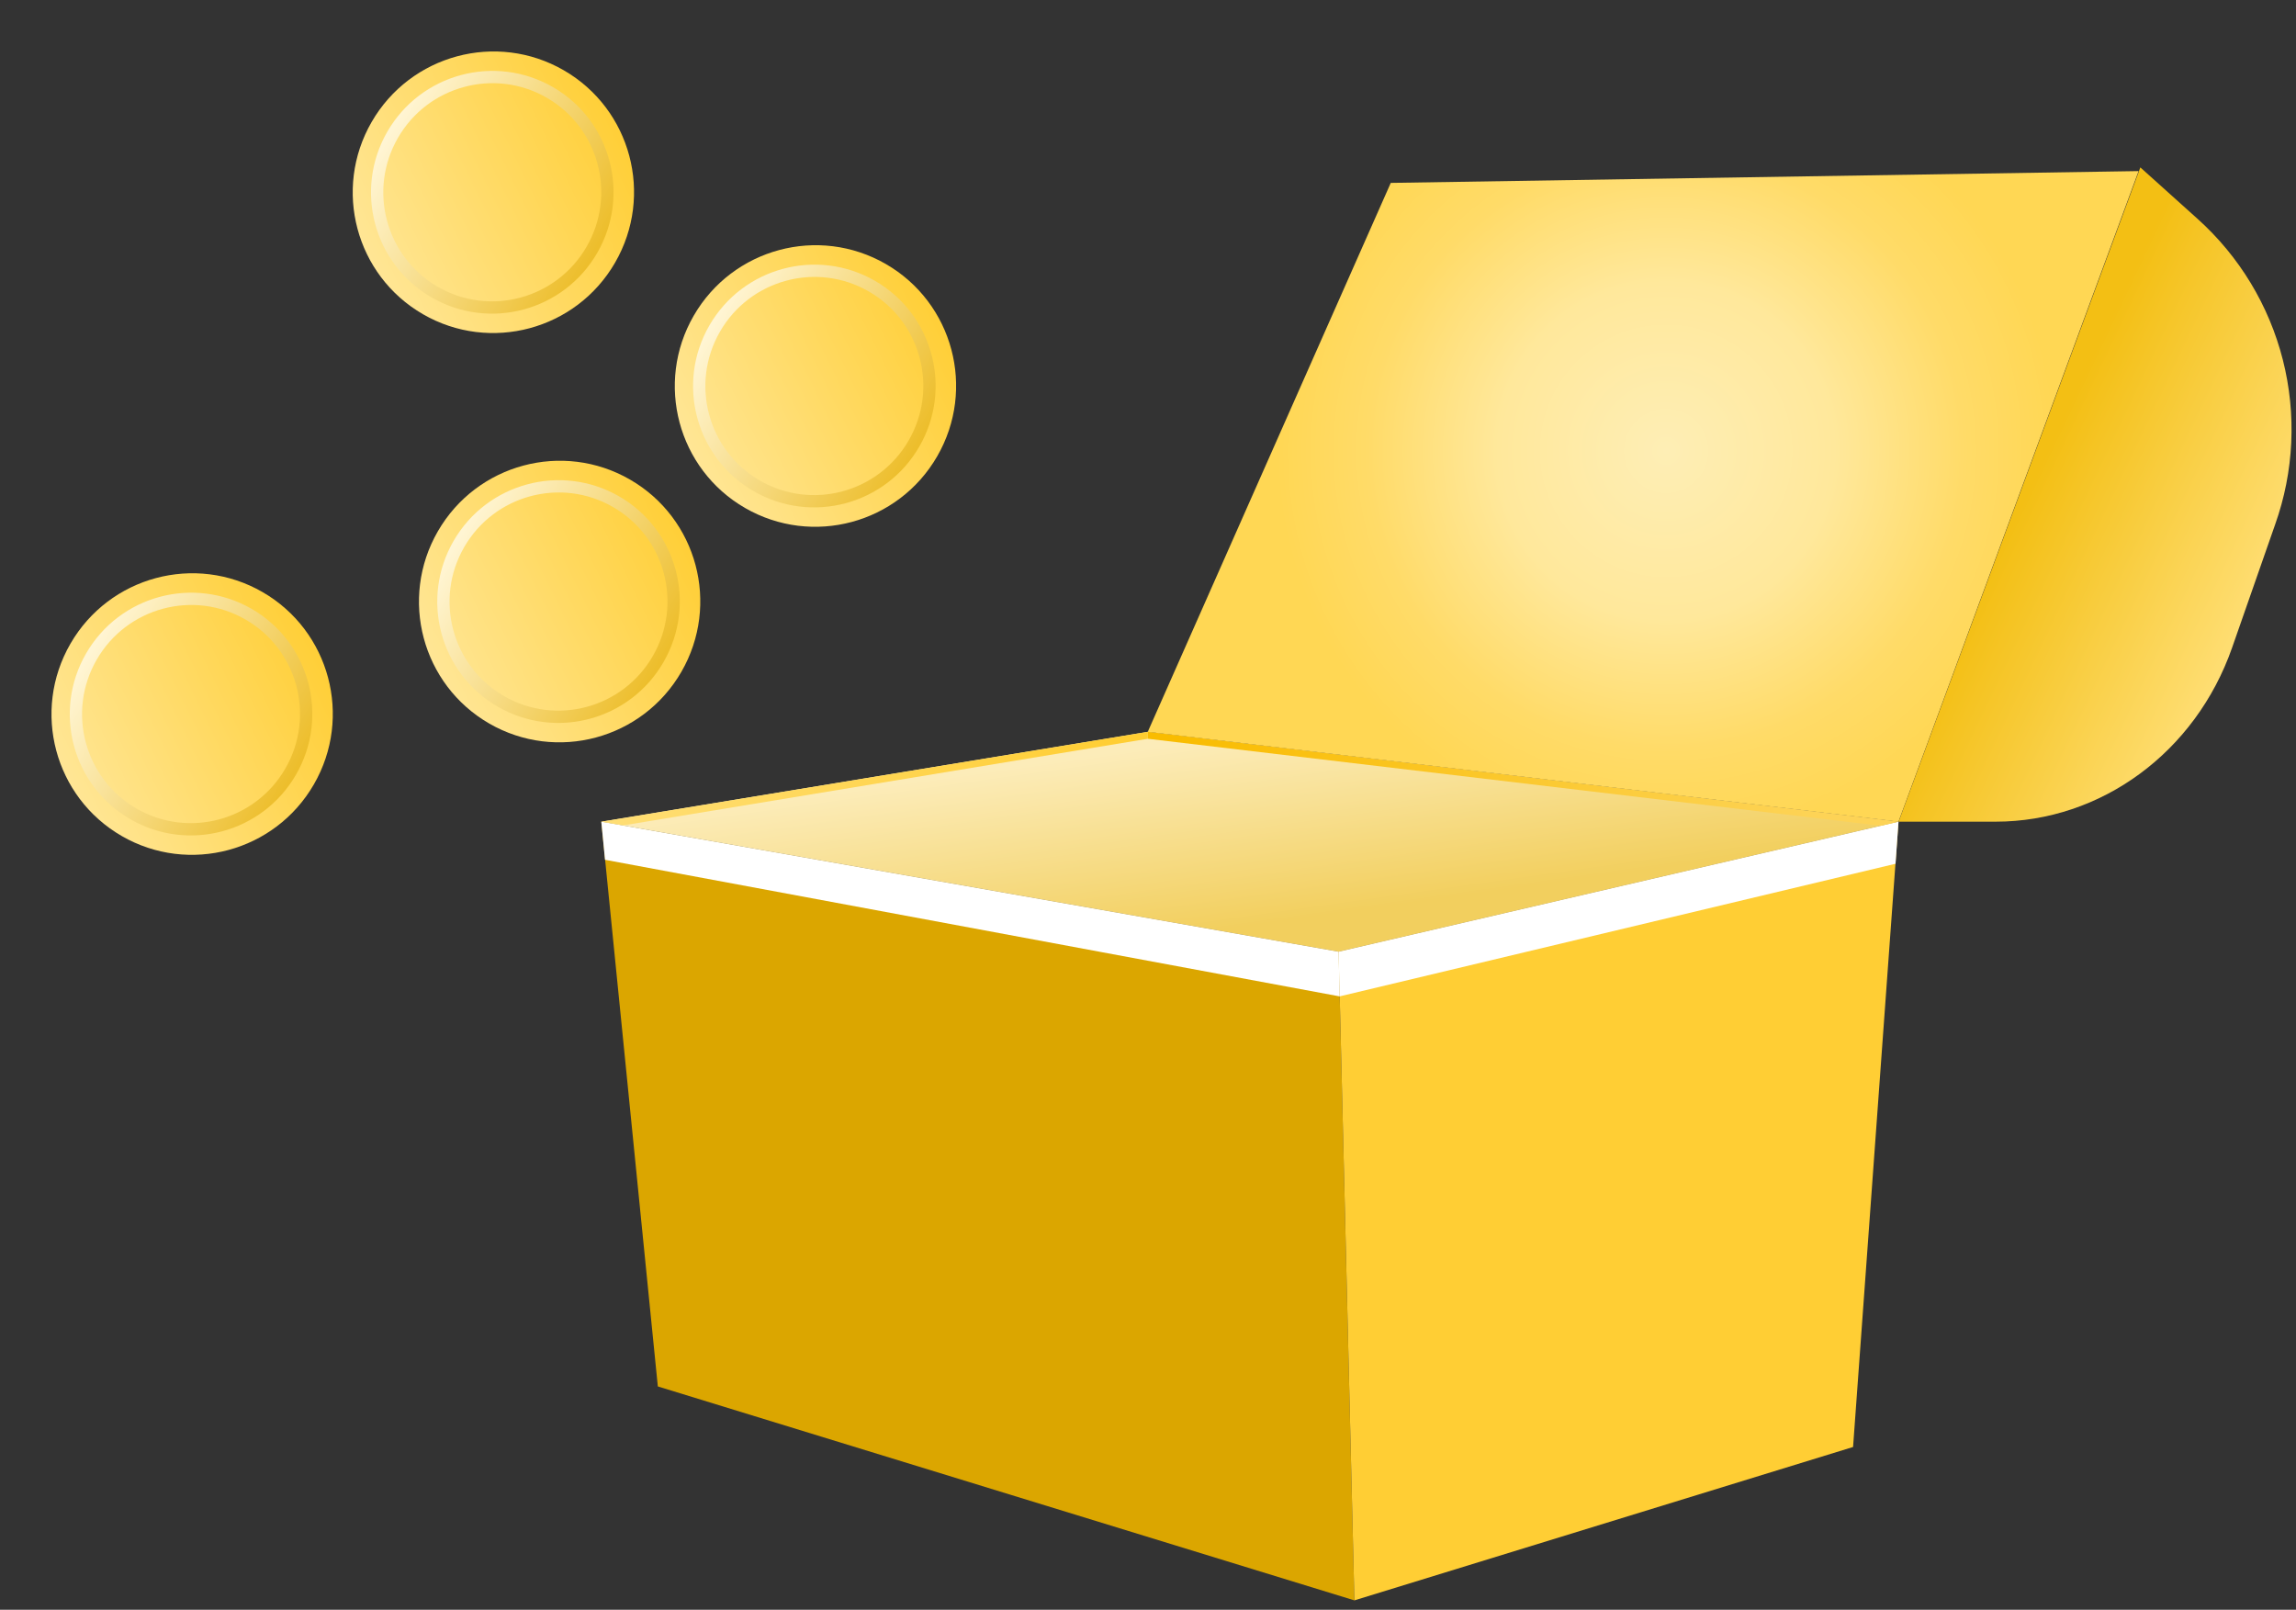
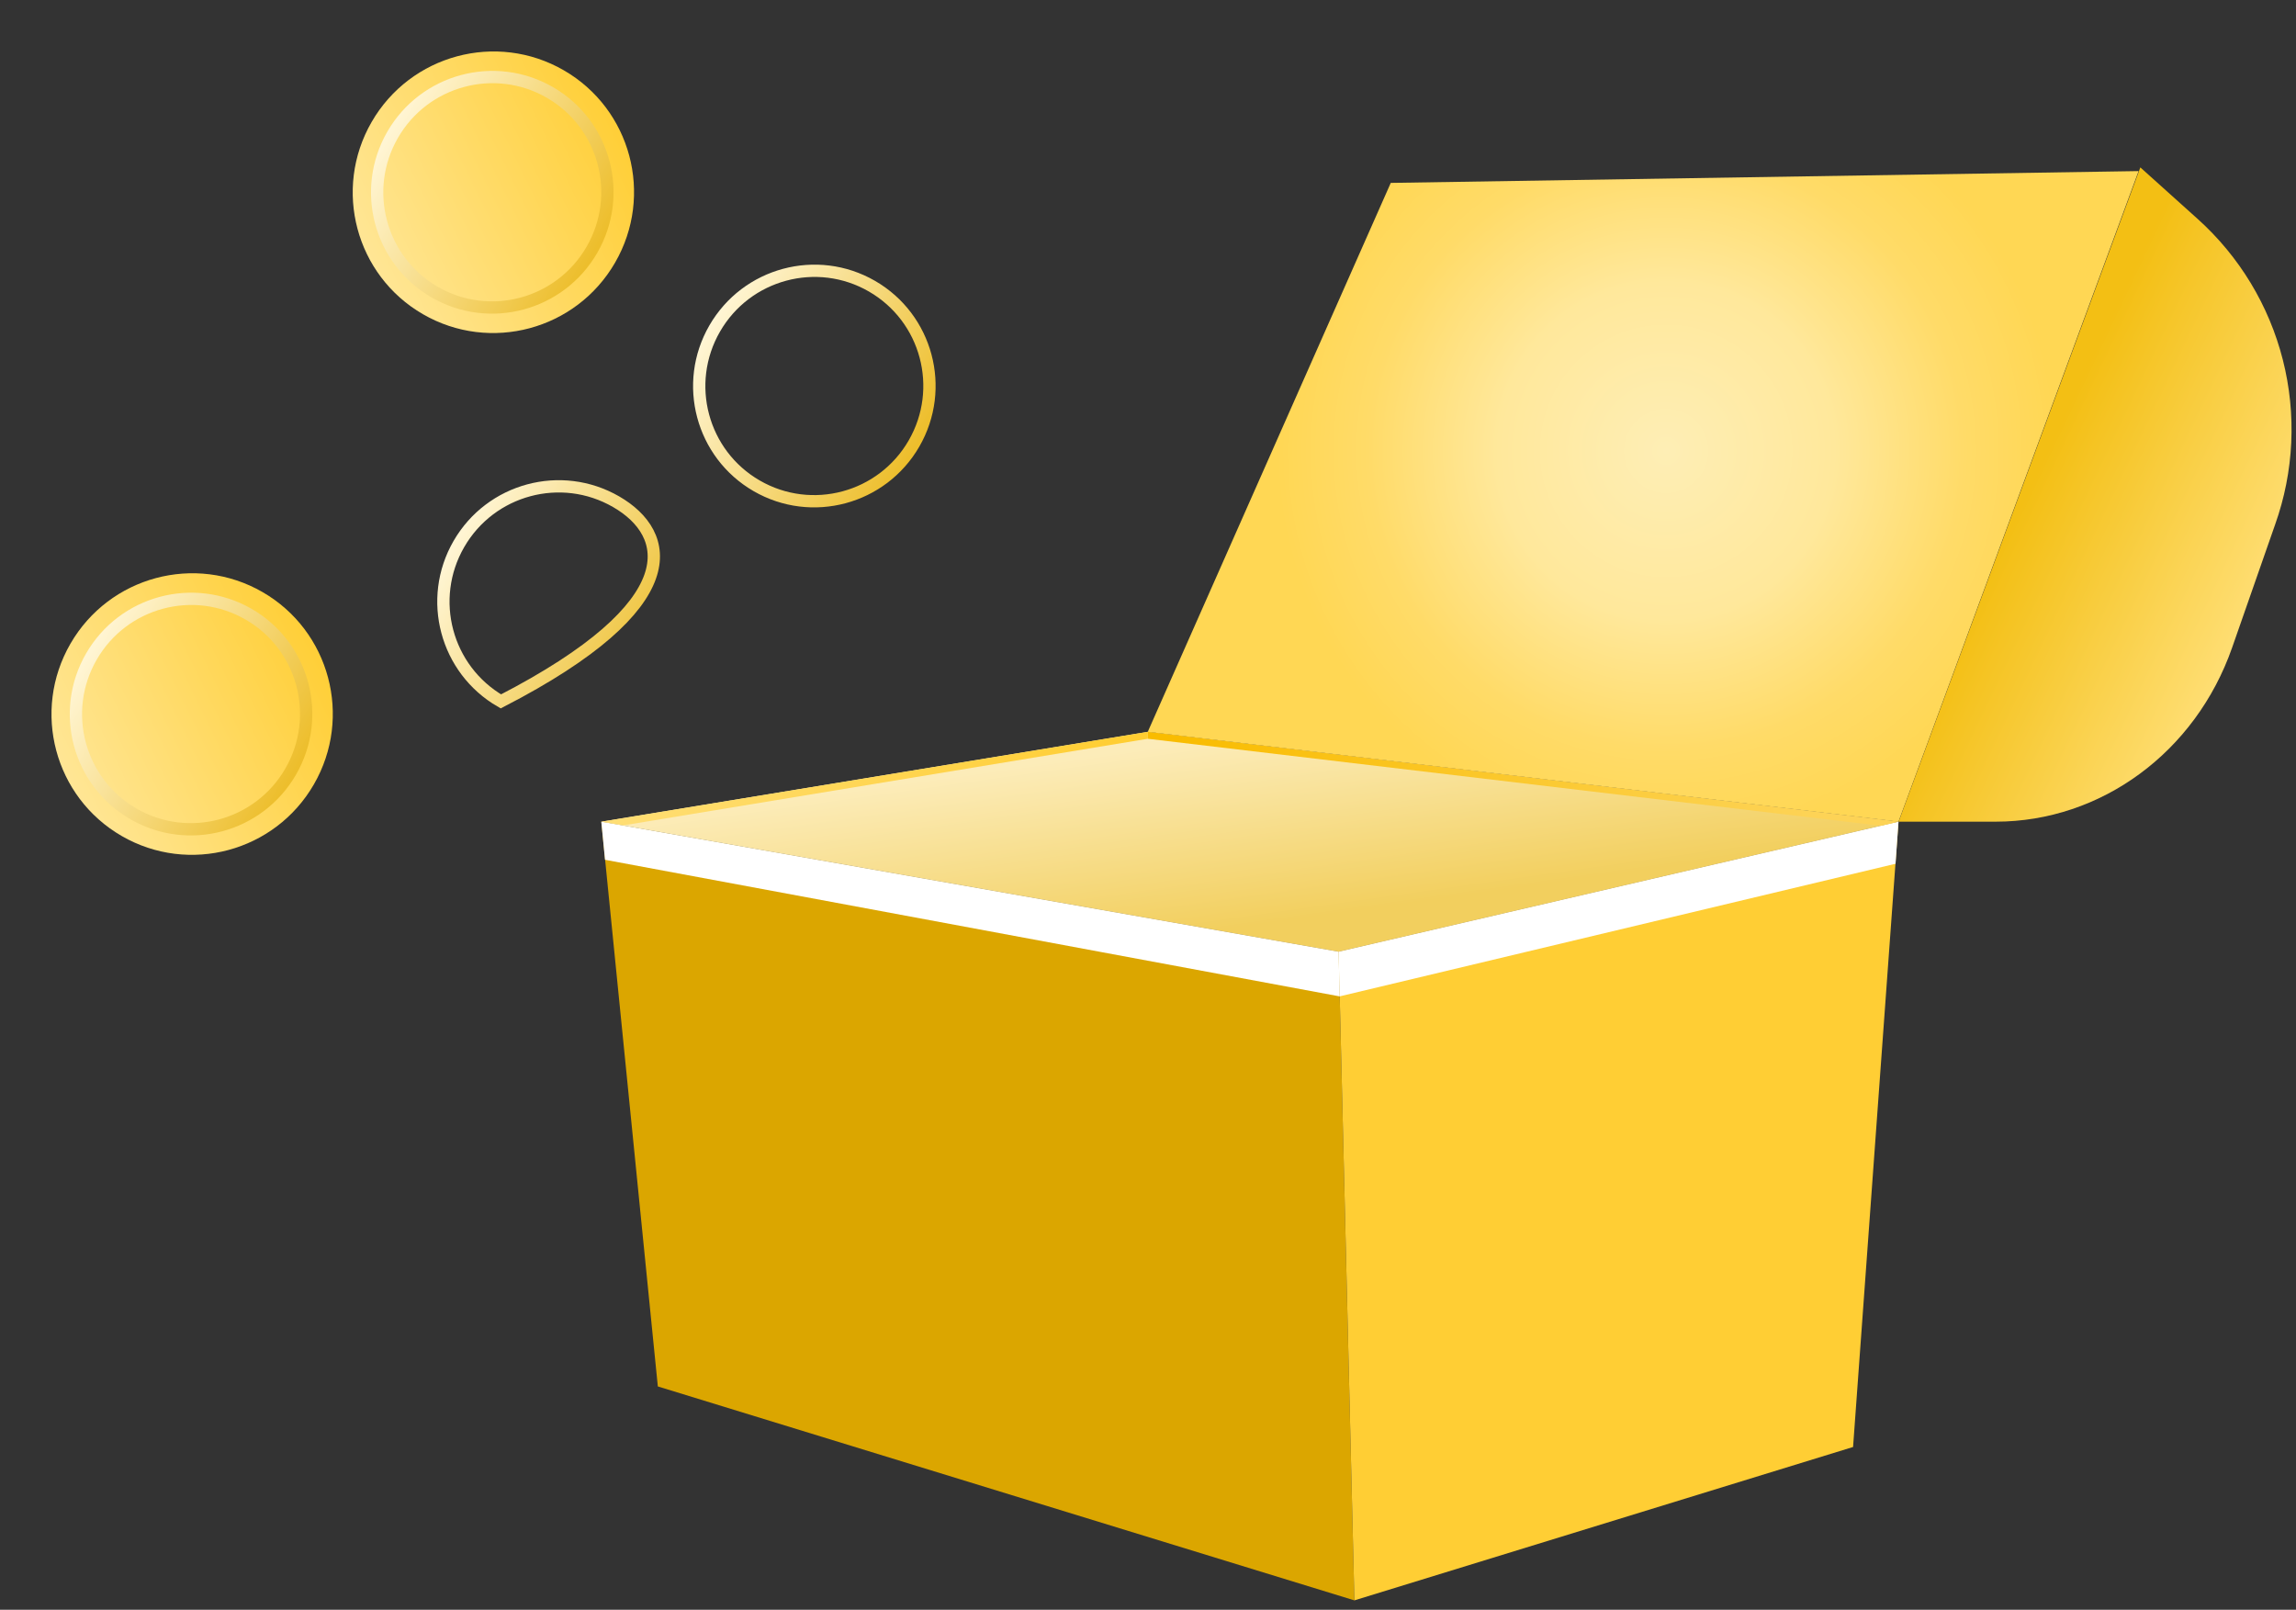
<svg xmlns="http://www.w3.org/2000/svg" width="184" height="129" viewBox="0 0 184 129" fill="none">
  <rect x="0" y="0" width="184" height="129" fill="#333333" stroke="none" />
  <path d="M48.188 65.847L52.718 111.105L108.539 128.249L107.277 76.27L48.188 65.847Z" fill="#DBA600" />
  <path d="M107.277 76.27L152.145 65.847L148.504 115.957L108.54 128.249L107.277 76.27Z" fill="#FFCE34" />
  <path d="M48.188 65.847L91.98 58.647L152.144 65.847L107.277 76.27L48.188 65.847Z" fill="url(#paint0_linear_1003_370)" />
  <path d="M91.981 58.647L111.455 14.657L171.386 13.71L152.144 65.847L91.981 58.647Z" fill="url(#paint1_radial_1003_370)" />
  <path d="M159.921 65.847H152.154L171.525 13.415L176.117 17.543C179.463 20.549 181.84 24.481 182.947 28.841C184.053 33.2 183.838 37.789 182.33 42.027L178.877 51.909C175.945 60.28 168.383 65.847 159.921 65.847Z" fill="url(#paint2_linear_1003_370)" />
  <path d="M48.188 65.847L48.485 68.901L107.355 79.847L107.277 76.27L48.188 65.847Z" fill="white" />
  <path d="M48.188 65.847L49.967 66.142L91.98 59.203V58.647L48.188 65.847Z" fill="url(#paint3_linear_1003_370)" />
  <path d="M107.355 79.847L151.908 69.218L152.145 65.847L107.277 76.27L107.355 79.847Z" fill="white" />
  <path d="M91.981 58.647V59.203L150.724 66.177L152.144 65.847L91.981 58.647Z" fill="url(#paint4_linear_1003_370)" />
  <path d="M9.756 66.996C15.144 70.107 22.039 68.253 25.156 62.855C28.272 57.457 26.43 50.559 21.042 47.448C15.653 44.337 8.759 46.191 5.642 51.589C2.526 56.987 4.367 63.885 9.756 66.996Z" fill="url(#paint5_linear_1003_370)" />
  <path d="M10.692 65.222C15.102 67.769 20.745 66.251 23.295 61.833C25.846 57.415 24.339 51.77 19.928 49.224C15.518 46.678 9.876 48.195 7.325 52.613C4.774 57.031 6.282 62.676 10.692 65.222Z" stroke="url(#paint6_linear_1003_370)" stroke-width="0.985" />
-   <path d="M39.205 57.98C44.594 61.091 51.488 59.237 54.605 53.839C57.721 48.441 55.88 41.543 50.491 38.432C45.103 35.321 38.208 37.175 35.091 42.573C31.975 47.971 33.817 54.869 39.205 57.98Z" fill="url(#paint7_linear_1003_370)" />
-   <path d="M40.141 56.207C44.551 58.753 50.194 57.236 52.745 52.818C55.295 48.4 53.788 42.754 49.378 40.208C44.968 37.662 39.325 39.179 36.774 43.597C34.224 48.015 35.731 53.66 40.141 56.207Z" stroke="url(#paint8_linear_1003_370)" stroke-width="0.985" />
-   <path d="M59.707 40.707C65.096 43.818 71.99 41.964 75.107 36.566C78.223 31.168 76.382 24.27 70.993 21.159C65.605 18.048 58.71 19.902 55.593 25.3C52.477 30.698 54.319 37.596 59.707 40.707Z" fill="url(#paint9_linear_1003_370)" />
+   <path d="M40.141 56.207C55.295 48.4 53.788 42.754 49.378 40.208C44.968 37.662 39.325 39.179 36.774 43.597C34.224 48.015 35.731 53.66 40.141 56.207Z" stroke="url(#paint8_linear_1003_370)" stroke-width="0.985" />
  <path d="M60.643 38.934C65.053 41.48 70.696 39.962 73.246 35.545C75.797 31.127 74.29 25.481 69.88 22.935C65.47 20.389 59.827 21.906 57.276 26.324C54.725 30.742 56.233 36.388 60.643 38.934Z" stroke="url(#paint10_linear_1003_370)" stroke-width="0.985" />
  <path d="M33.897 25.181C39.285 28.292 46.18 26.438 49.296 21.04C52.413 15.642 50.571 8.744 45.182 5.633C39.794 2.522 32.899 4.376 29.783 9.774C26.666 15.172 28.508 22.07 33.897 25.181Z" fill="url(#paint11_linear_1003_370)" />
  <path d="M34.832 23.408C39.242 25.954 44.885 24.436 47.436 20.019C49.987 15.601 48.479 9.955 44.069 7.409C39.659 4.863 34.016 6.38 31.466 10.798C28.915 15.216 30.422 20.861 34.832 23.408Z" stroke="url(#paint12_linear_1003_370)" stroke-width="0.985" />
  <defs>
    <linearGradient id="paint0_linear_1003_370" x1="92.504" y1="59.805" x2="94.638" y2="74.945" gradientUnits="userSpaceOnUse">
      <stop stop-color="#FCECB9" />
      <stop offset="1" stop-color="#F2CF5E" />
    </linearGradient>
    <radialGradient id="paint1_radial_1003_370" cx="0" cy="0" r="1" gradientUnits="userSpaceOnUse" gradientTransform="translate(133.516 36.125) rotate(146.445) scale(31.254 31.268)">
      <stop stop-color="#FEEEB5" />
      <stop offset="0.432" stop-color="#FFE89B" />
      <stop offset="0.766" stop-color="#FFDB68" />
      <stop offset="1" stop-color="#FFD754" />
    </radialGradient>
    <linearGradient id="paint2_linear_1003_370" x1="162.225" y1="39.817" x2="181.415" y2="48.935" gradientUnits="userSpaceOnUse">
      <stop offset="0.005" stop-color="#F3BF14" />
      <stop offset="1" stop-color="#FFDF77" />
    </linearGradient>
    <linearGradient id="paint3_linear_1003_370" x1="91.874" y1="58.702" x2="48.674" y2="65.824" gradientUnits="userSpaceOnUse">
      <stop stop-color="#FFCD30" />
      <stop offset="1" stop-color="#FFDE75" />
    </linearGradient>
    <linearGradient id="paint4_linear_1003_370" x1="93.653" y1="58.702" x2="152.063" y2="65.662" gradientUnits="userSpaceOnUse">
      <stop stop-color="#F9BC00" />
      <stop offset="0.889" stop-color="#FDD356" />
    </linearGradient>
    <linearGradient id="paint5_linear_1003_370" x1="-8.262" y1="68.85" x2="26.327" y2="51.921" gradientUnits="userSpaceOnUse">
      <stop stop-color="#FFF5D3" />
      <stop offset="1" stop-color="#FFCE34" />
    </linearGradient>
    <linearGradient id="paint6_linear_1003_370" x1="7.107" y1="52.487" x2="23.514" y2="61.959" gradientUnits="userSpaceOnUse">
      <stop stop-color="#FFF5D3" />
      <stop offset="1" stop-color="#EDBE2C" />
    </linearGradient>
    <linearGradient id="paint7_linear_1003_370" x1="21.187" y1="59.834" x2="55.776" y2="42.906" gradientUnits="userSpaceOnUse">
      <stop stop-color="#FFF5D3" />
      <stop offset="1" stop-color="#FFCE34" />
    </linearGradient>
    <linearGradient id="paint8_linear_1003_370" x1="36.556" y1="43.471" x2="52.963" y2="52.944" gradientUnits="userSpaceOnUse">
      <stop stop-color="#FFF5D3" />
      <stop offset="1" stop-color="#EDBE2C" />
    </linearGradient>
    <linearGradient id="paint9_linear_1003_370" x1="41.689" y1="42.561" x2="76.278" y2="25.632" gradientUnits="userSpaceOnUse">
      <stop stop-color="#FFF5D3" />
      <stop offset="1" stop-color="#FFCE34" />
    </linearGradient>
    <linearGradient id="paint10_linear_1003_370" x1="57.058" y1="26.198" x2="73.465" y2="35.67" gradientUnits="userSpaceOnUse">
      <stop stop-color="#FFF5D3" />
      <stop offset="1" stop-color="#EDBE2C" />
    </linearGradient>
    <linearGradient id="paint11_linear_1003_370" x1="15.878" y1="27.035" x2="50.468" y2="10.106" gradientUnits="userSpaceOnUse">
      <stop stop-color="#FFF5D3" />
      <stop offset="1" stop-color="#FFCE34" />
    </linearGradient>
    <linearGradient id="paint12_linear_1003_370" x1="31.247" y1="10.672" x2="47.654" y2="20.145" gradientUnits="userSpaceOnUse">
      <stop stop-color="#FFF5D3" />
      <stop offset="1" stop-color="#EDBE2C" />
    </linearGradient>
  </defs>
</svg>